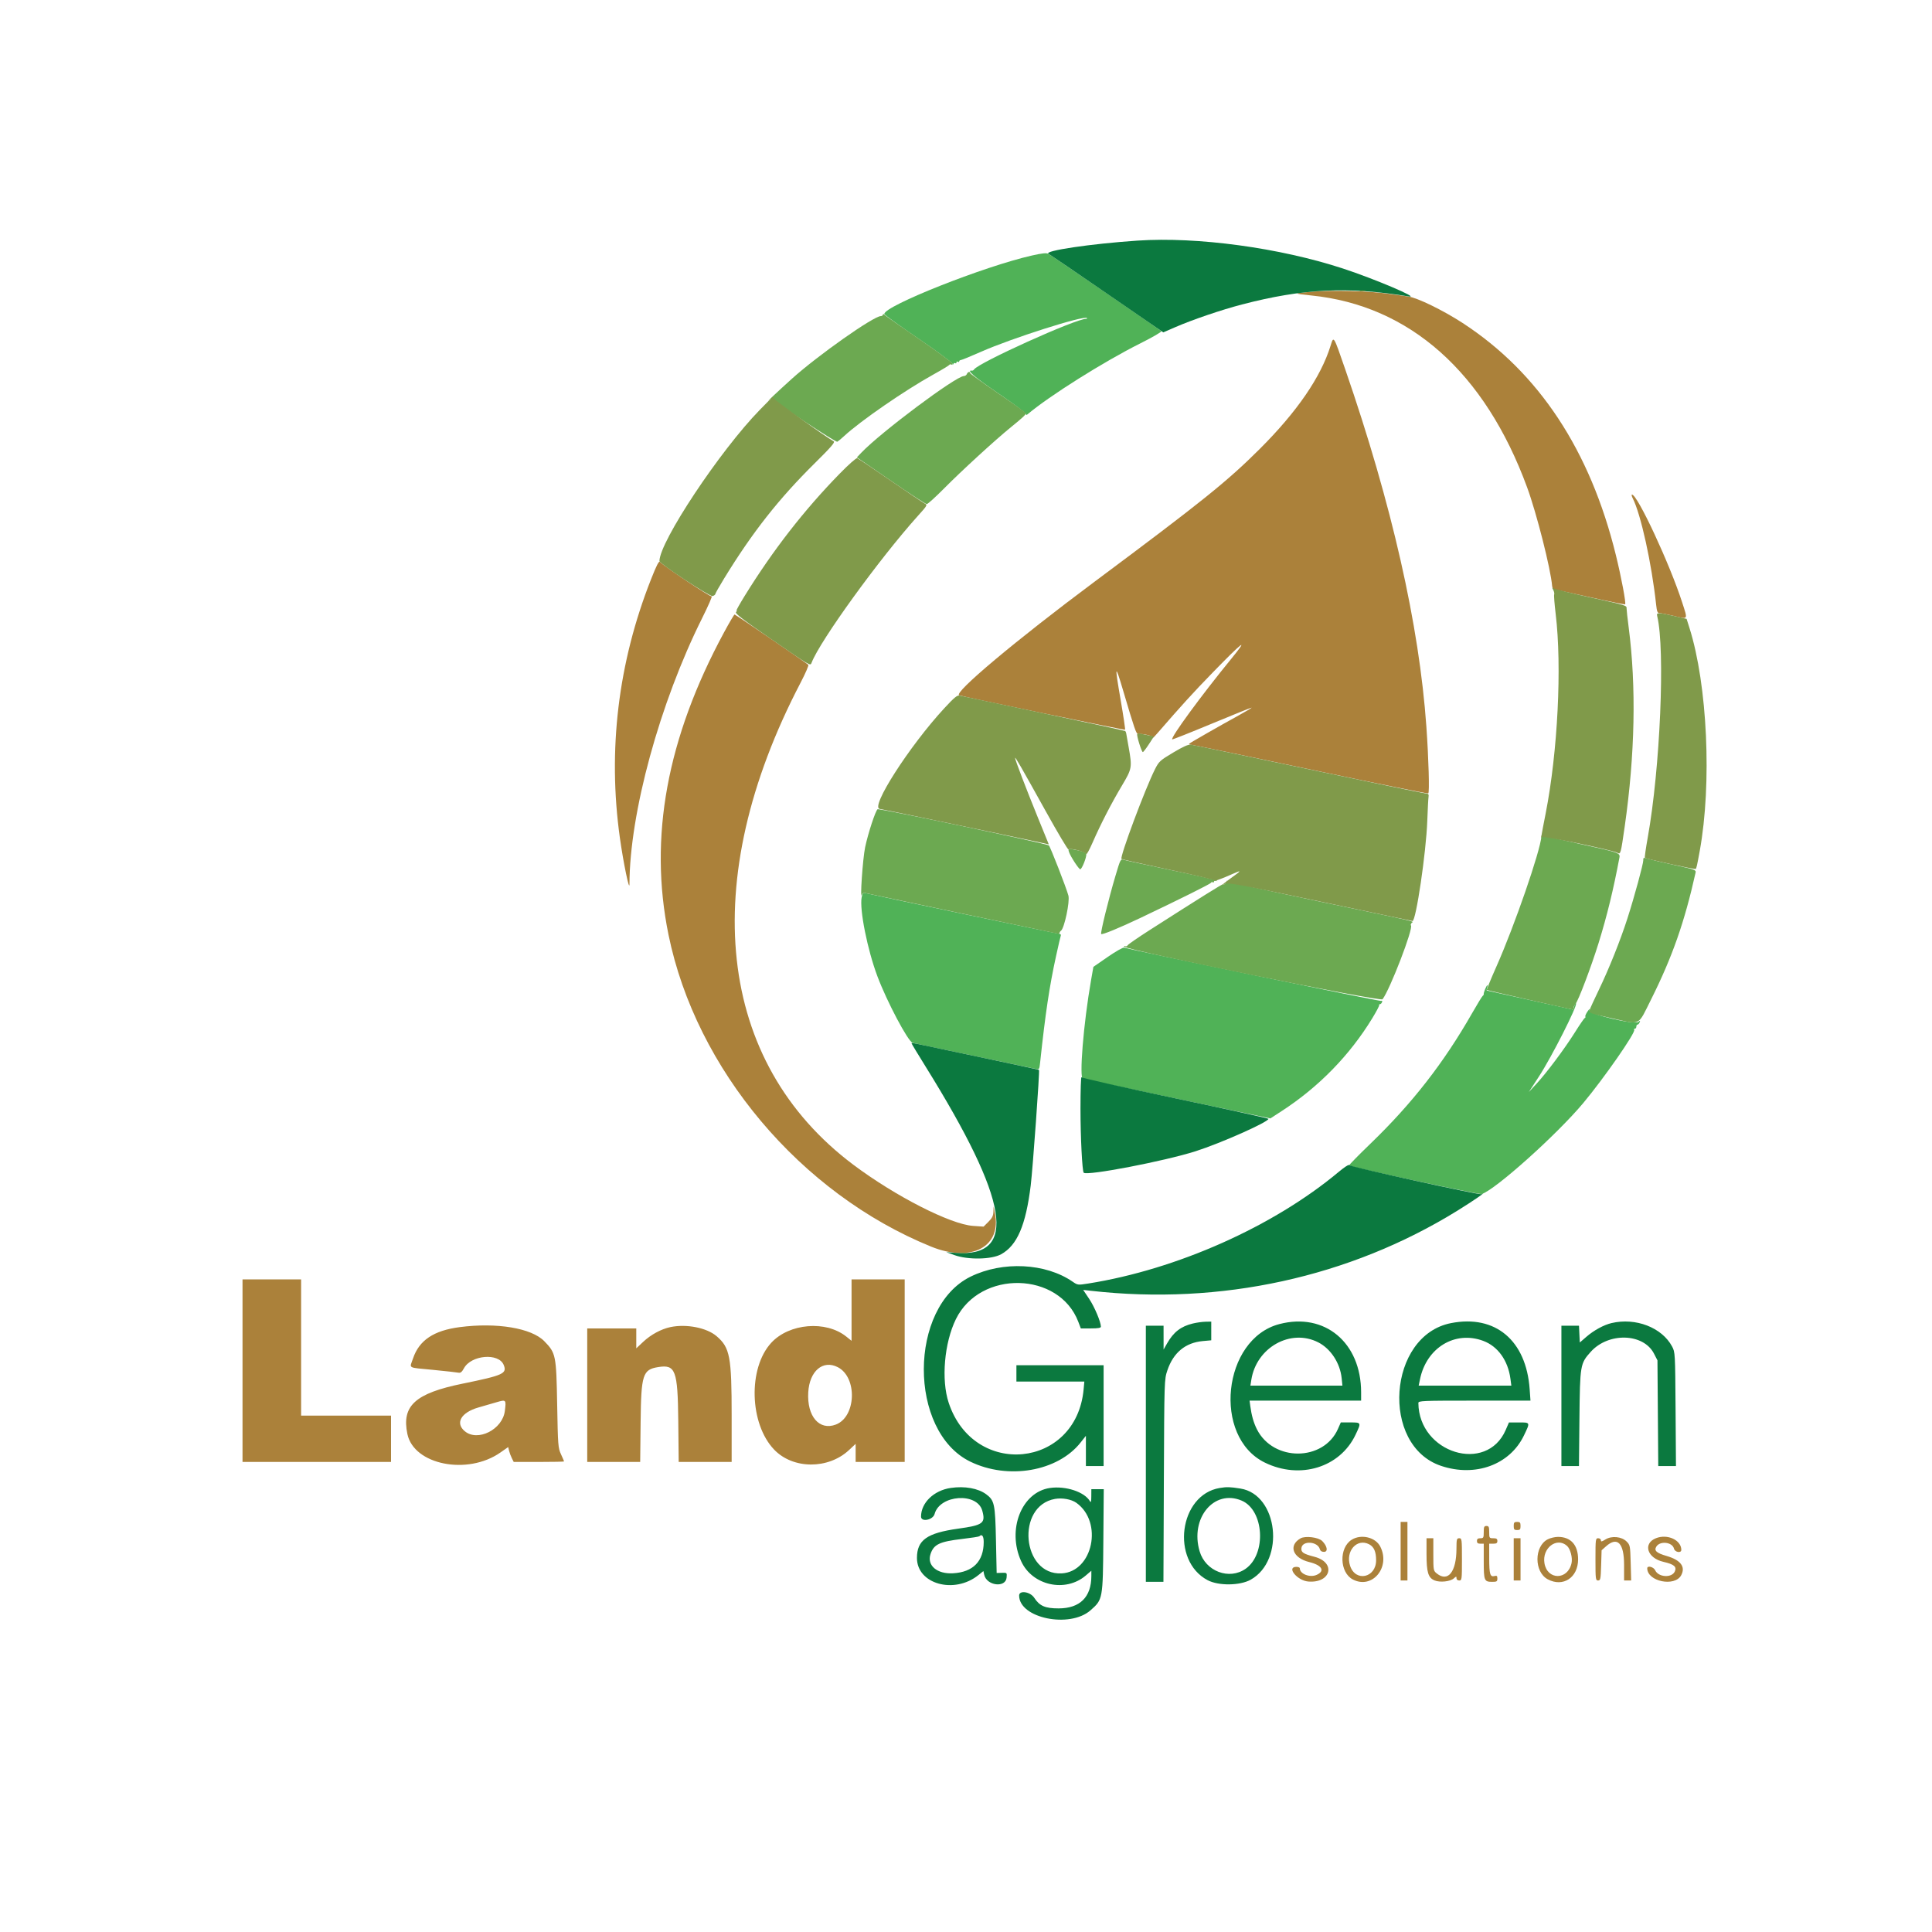
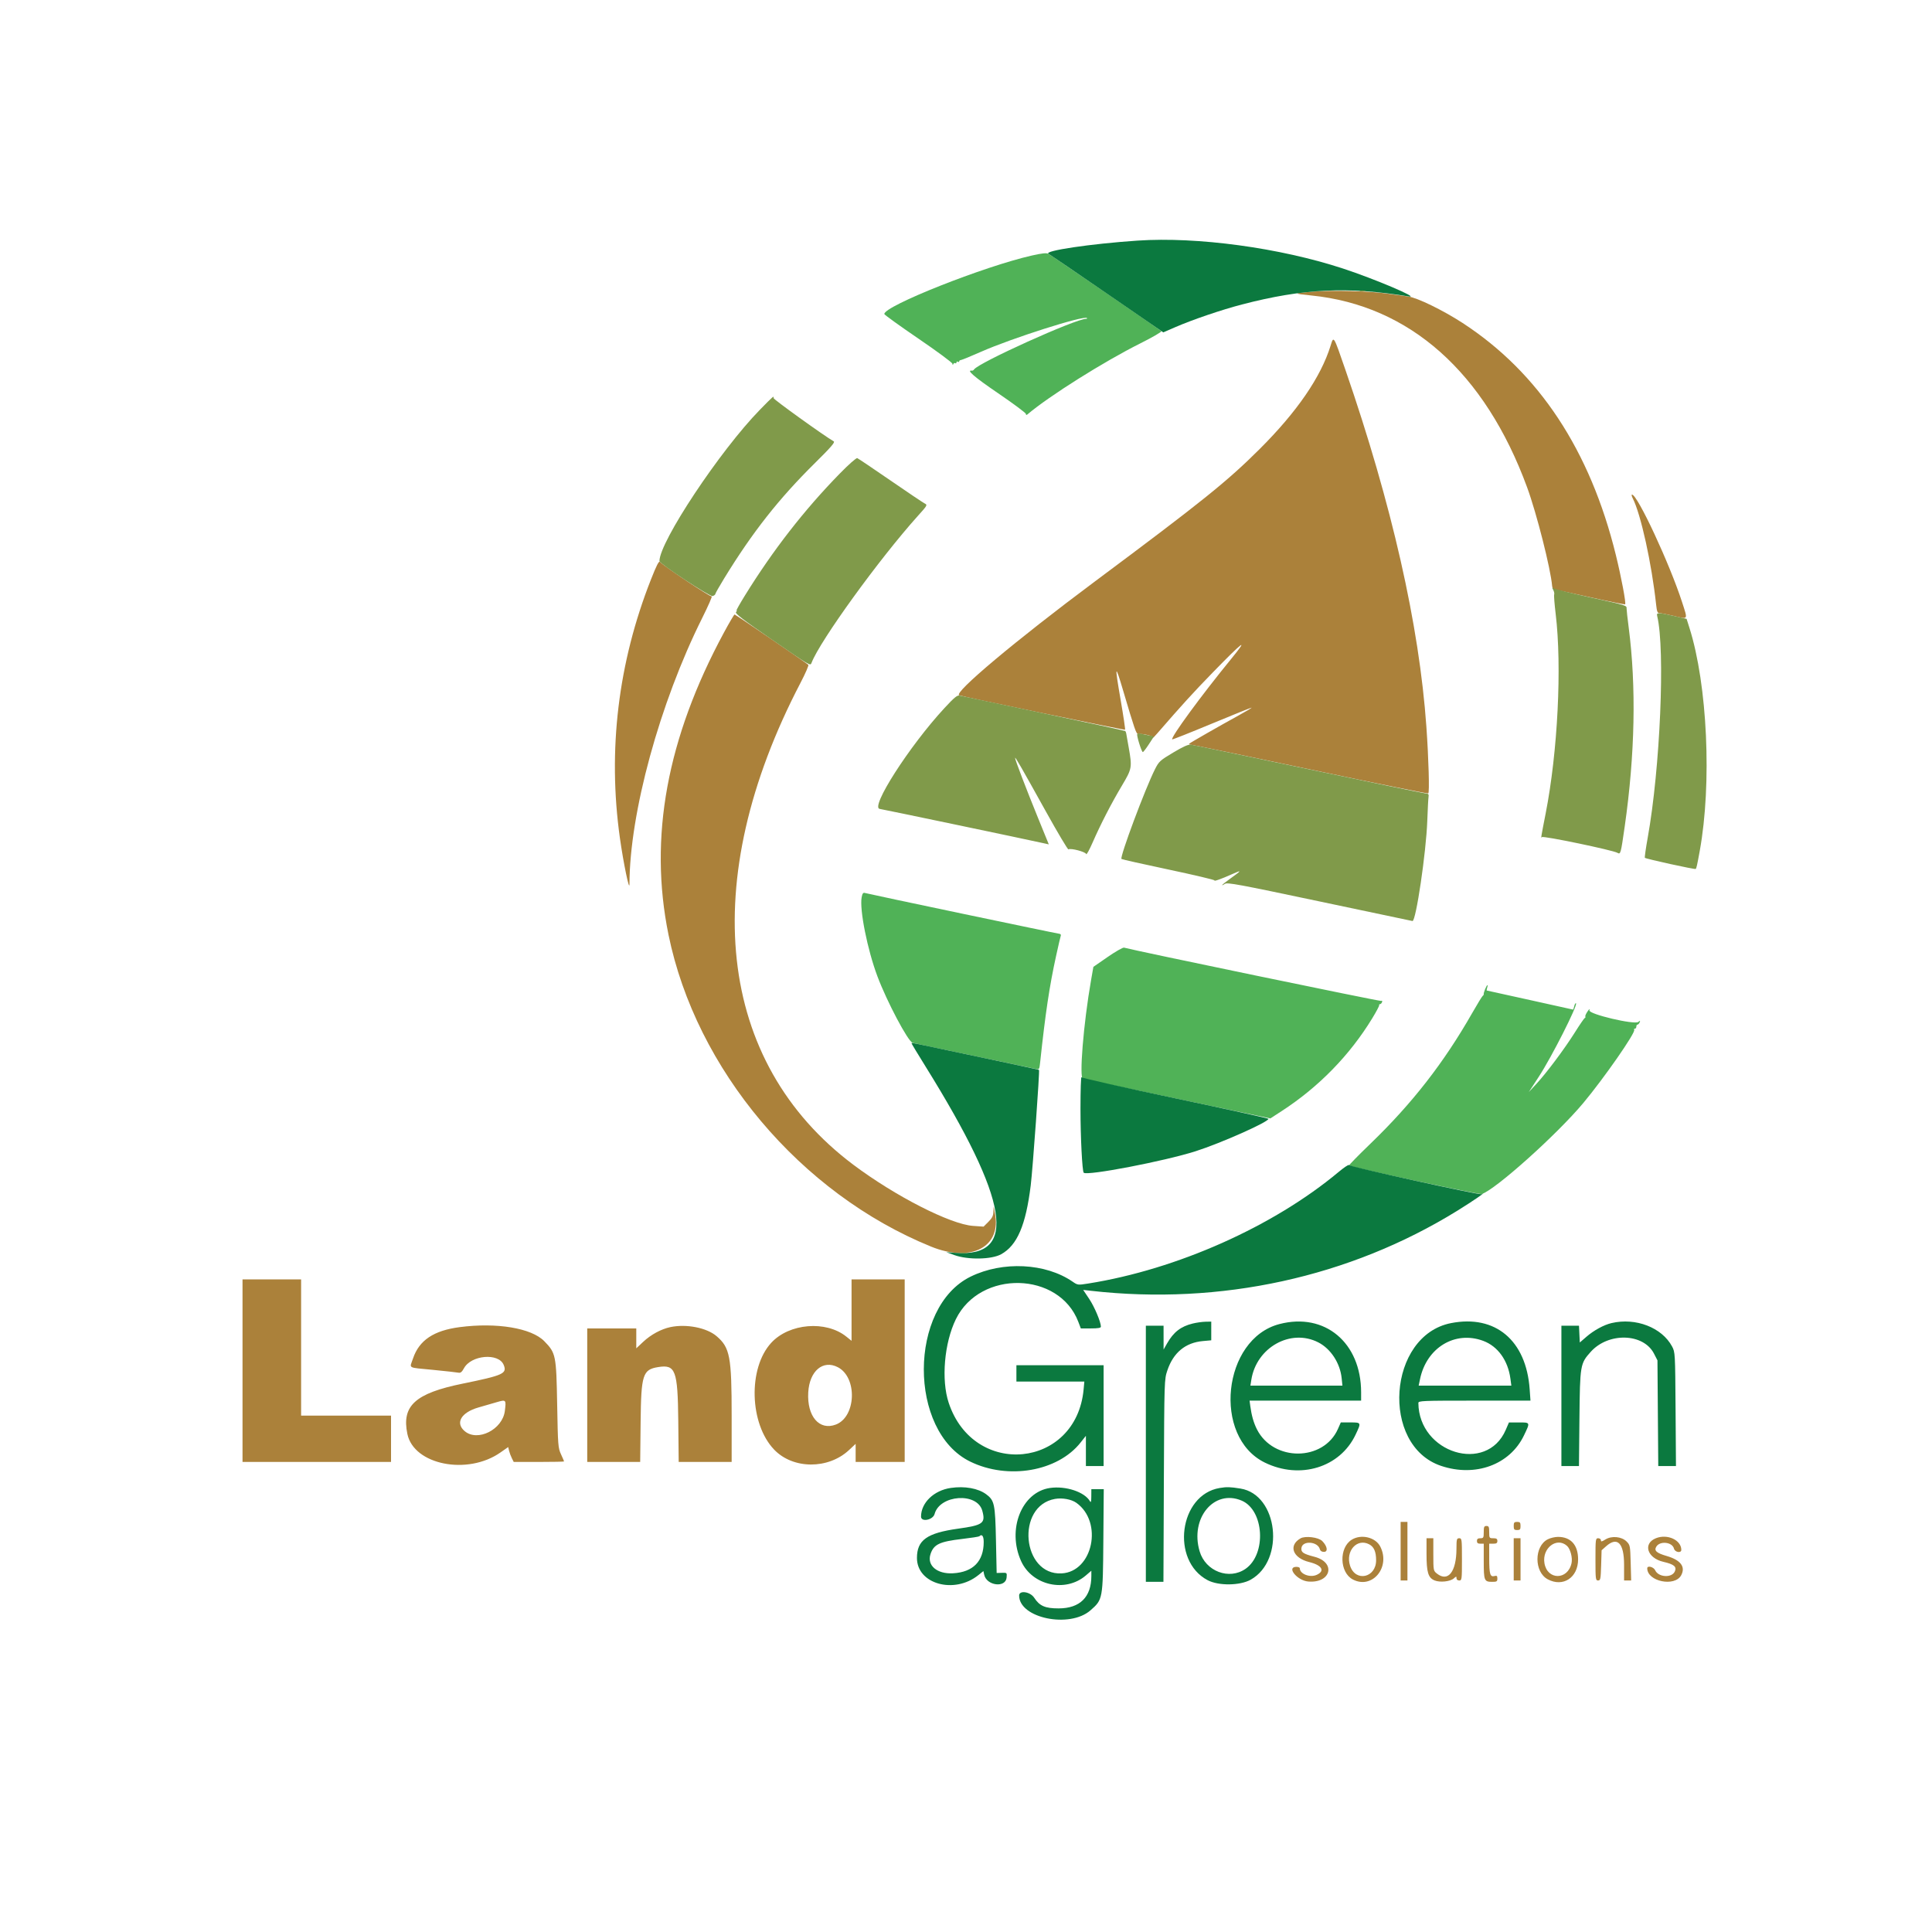
<svg xmlns="http://www.w3.org/2000/svg" id="svg" version="1.1" width="400" height="400" viewBox="0, 0, 400,400">
  <g id="svgg">
    <path id="path0" d="M213.653 52.900 C 203.722 55.147,183.005 63.361,183.089 65.018 C 183.097 65.175,186.269 67.461,190.137 70.099 C 194.005 72.736,197.182 75.085,197.197 75.317 C 197.215 75.610,197.268 75.631,197.367 75.386 C 197.445 75.191,197.625 75.103,197.767 75.191 C 197.909 75.279,198.025 75.209,198.025 75.035 C 198.025 74.862,198.152 74.798,198.307 74.894 C 198.463 74.990,198.590 74.955,198.590 74.817 C 198.590 74.678,198.748 74.555,198.942 74.543 C 199.136 74.530,201.023 73.756,203.136 72.822 C 209.454 70.028,224.447 65.256,225.041 65.850 C 225.128 65.937,225.050 66.008,224.866 66.008 C 222.689 66.008,202.515 75.129,201.661 76.499 C 201.566 76.651,201.376 76.758,201.238 76.737 C 199.958 76.538,201.682 78.031,206.610 81.390 C 209.789 83.558,212.395 85.495,212.401 85.695 C 212.409 85.957,212.511 85.975,212.764 85.761 C 217.251 81.969,228.522 74.880,236.073 71.102 C 238.614 69.830,240.582 68.688,240.446 68.564 C 240.014 68.171,217.657 52.856,217.066 52.549 C 216.647 52.331,215.771 52.421,213.653 52.900 M178.397 185.780 C 177.925 188.294,179.585 196.614,181.661 202.140 C 183.635 207.397,187.995 215.631,188.954 215.913 C 189.211 215.989,194.944 217.208,201.693 218.622 C 208.441 220.036,214.238 221.260,214.575 221.341 C 215.130 221.475,215.201 221.351,215.347 219.982 C 216.444 209.740,217.270 204.222,218.647 197.939 C 219.120 195.778,219.564 193.862,219.634 193.681 C 219.703 193.499,219.526 193.333,219.241 193.312 C 218.707 193.272,179.927 185.131,179.070 184.880 C 178.702 184.771,178.547 184.979,178.397 185.780 M229.337 198.126 L 226.375 200.175 225.895 202.911 C 224.317 211.913,223.385 223.413,224.235 223.413 C 224.343 223.413,233.112 225.246,243.722 227.487 L 263.012 231.560 265.427 229.990 C 273.053 225.031,279.461 218.458,284.113 210.824 C 284.938 209.469,285.582 208.256,285.543 208.129 C 285.504 208.002,285.586 207.898,285.724 207.898 C 285.863 207.898,286.047 207.715,286.133 207.490 C 286.233 207.230,286.154 207.133,285.917 207.224 C 285.635 207.332,234.862 196.808,232.722 196.198 C 232.489 196.131,230.966 196.999,229.337 198.126 M307.480 204.783 C 307.290 205.242,307.159 205.704,307.188 205.810 C 307.217 205.915,307.128 206.079,306.989 206.174 C 306.851 206.269,305.868 207.870,304.806 209.732 C 298.926 220.041,292.381 228.446,283.754 236.768 C 281.235 239.198,279.231 241.243,279.300 241.312 C 279.629 241.641,306.260 247.368,306.761 247.217 C 309.533 246.383,322.365 234.884,327.816 228.350 C 332.117 223.195,338.677 213.765,338.341 213.222 C 338.258 213.087,338.324 212.976,338.488 212.976 C 338.653 212.976,338.787 212.786,338.787 212.553 C 338.787 212.320,338.900 212.130,339.039 212.130 C 339.177 212.130,339.371 211.921,339.469 211.667 C 339.620 211.273,339.580 211.259,339.200 211.574 C 338.420 212.221,328.855 209.962,329.075 209.182 C 329.189 208.779,329.067 208.854,328.669 209.432 C 328.356 209.888,328.157 210.353,328.227 210.466 C 328.296 210.579,328.245 210.714,328.113 210.766 C 327.981 210.818,327.076 212.130,326.104 213.681 C 323.948 217.118,320.217 222.113,318.096 224.401 L 316.527 226.093 318.640 222.849 C 321.269 218.813,326.683 208.113,326.294 207.723 C 326.199 207.628,326.037 207.882,325.935 208.288 C 325.833 208.694,325.724 209.027,325.692 209.027 C 325.661 209.027,321.652 208.138,316.784 207.052 C 311.916 205.966,307.885 205.078,307.826 205.078 C 307.768 205.078,307.800 204.824,307.898 204.513 C 308.173 203.648,307.869 203.844,307.480 204.783 " stroke="none" fill="#50b257" fill-rule="evenodd" />
    <path id="path1" d="M271.809 60.380 C 267.634 60.728,267.614 60.782,271.510 61.177 C 291.859 63.240,307.432 77.090,316.172 100.898 C 318.142 106.263,321.059 117.770,321.354 121.340 C 321.387 121.733,321.600 122.048,321.848 122.068 C 322.088 122.087,325.449 122.810,329.315 123.674 C 333.182 124.537,336.401 125.188,336.468 125.121 C 336.690 124.899,335.685 119.551,334.555 114.947 C 329.234 93.251,318.601 77.143,302.821 66.872 C 298.749 64.222,293.365 61.604,291.537 61.385 C 290.762 61.292,288.858 61.027,287.306 60.796 C 283.707 60.260,275.796 60.047,271.809 60.380 M275.483 71.576 C 273.475 78.054,268.536 85.251,260.810 92.956 C 254.076 99.671,248.900 103.831,226.657 120.407 C 210.268 132.621,197.293 143.509,198.590 143.962 C 199.571 144.304,232.817 151.198,232.932 151.083 C 233.002 151.013,232.595 148.270,232.029 144.987 C 230.747 137.552,230.836 137.225,232.557 143.054 C 234.855 150.836,235.249 151.983,235.616 151.950 C 236.638 151.859,238.913 152.408,238.746 152.706 C 238.646 152.886,239.058 152.462,239.663 151.766 C 244.659 146.006,247.053 143.379,251.045 139.275 C 257.425 132.715,258.694 131.785,254.848 136.487 C 248.740 143.954,242.324 152.715,242.693 153.083 C 242.753 153.143,246.463 151.670,250.937 149.809 C 255.412 147.949,259.110 146.463,259.154 146.507 C 259.199 146.552,257.998 147.268,256.486 148.099 C 252.604 150.234,246.440 153.758,246.207 153.977 C 246.099 154.078,246.353 154.190,246.771 154.225 C 247.189 154.261,258.314 156.570,271.493 159.357 C 284.671 162.143,295.568 164.353,295.708 164.266 C 295.982 164.097,295.784 157.075,295.320 150.494 C 293.831 129.381,288.165 104.402,278.548 76.556 C 276.060 69.351,276.135 69.473,275.483 71.576 M338.042 103.173 C 339.710 106.427,341.965 116.677,342.883 125.176 C 343.040 126.625,343.166 126.939,343.588 126.939 C 343.871 126.939,345.204 127.201,346.552 127.521 C 349.589 128.243,349.474 128.437,348.254 124.659 C 345.703 116.756,339.016 102.398,337.887 102.398 C 337.753 102.398,337.823 102.747,338.042 103.173 M134.774 119.975 C 127.972 137.214,125.794 155.335,128.342 173.484 C 129.070 178.663,130.322 184.707,130.325 183.051 C 130.350 168.380,136.580 145.582,145.380 127.958 C 146.648 125.417,147.530 123.399,147.340 123.472 C 147.008 123.599,137.271 117.104,136.653 116.343 C 136.427 116.065,135.963 116.963,134.774 119.975 M149.886 130.960 C 138.070 152.832,134.297 173.391,138.404 193.512 C 144.098 221.410,165.710 247.085,192.764 258.093 C 201.139 261.500,207.455 258.135,205.970 251.058 L 205.704 249.788 205.673 250.874 C 205.649 251.719,205.420 252.183,204.643 252.959 L 203.644 253.958 201.470 253.809 C 196.776 253.487,185.334 247.645,176.682 241.154 C 148.369 219.912,144.269 182.503,165.743 141.361 C 166.752 139.427,167.479 137.755,167.357 137.644 C 166.855 137.184,152.259 127.222,152.089 127.223 C 151.987 127.223,150.996 128.905,149.886 130.960 M50.212 283.780 L 50.212 302.680 65.585 302.680 L 80.959 302.680 80.959 297.884 L 80.959 293.089 71.650 293.089 L 62.341 293.089 62.341 278.984 L 62.341 264.880 56.276 264.880 L 50.212 264.880 50.212 283.780 M176.305 271.240 L 176.305 277.601 175.224 276.732 C 171.004 273.341,163.408 273.966,159.679 278.011 C 154.840 283.261,155.159 294.801,160.291 300.141 C 164.196 304.205,171.479 304.241,175.781 300.217 L 177.151 298.935 177.151 300.808 L 177.151 302.680 182.228 302.680 L 187.306 302.680 187.306 283.780 L 187.306 264.880 181.805 264.880 L 176.305 264.880 176.305 271.240 M95.173 274.768 C 89.797 275.469,86.785 277.487,85.519 281.236 C 84.783 283.413,84.198 283.079,89.704 283.621 C 92.264 283.872,94.614 284.133,94.926 284.200 C 95.351 284.291,95.636 284.061,96.055 283.287 C 97.544 280.539,103.220 280.047,104.276 282.574 C 105.030 284.379,104.235 284.744,95.791 286.467 C 85.955 288.475,83.130 291.047,84.343 296.890 C 85.670 303.283,96.795 305.495,103.610 300.721 L 105.213 299.598 105.397 300.363 C 105.497 300.784,105.756 301.477,105.971 301.904 L 106.361 302.680 111.573 302.680 C 114.439 302.680,116.784 302.632,116.784 302.575 C 116.784 302.517,116.499 301.850,116.150 301.094 C 115.547 299.787,115.507 299.273,115.357 290.832 C 115.174 280.564,115.088 280.140,112.694 277.683 C 110.040 274.960,102.859 273.765,95.173 274.768 M138.800 274.761 C 136.891 275.163,134.755 276.319,133.166 277.811 L 131.735 279.154 131.735 277.095 L 131.735 275.035 126.657 275.035 L 121.580 275.035 121.580 288.858 L 121.580 302.680 127.061 302.680 L 132.543 302.680 132.633 294.429 C 132.739 284.584,133.067 283.559,136.268 283.040 C 139.856 282.458,140.318 283.692,140.428 294.147 L 140.517 302.680 145.999 302.680 L 151.481 302.680 151.481 293.141 C 151.481 280.857,151.131 279.009,148.356 276.634 C 146.318 274.889,142.113 274.065,138.800 274.761 M173.464 283.065 C 177.547 285.176,177.267 293.331,173.056 294.939 C 169.636 296.245,167.054 293.237,167.338 288.279 C 167.592 283.848,170.384 281.472,173.464 283.065 M104.523 292.125 C 104.042 295.970,98.893 298.563,96.213 296.308 C 94.206 294.619,95.460 292.442,99.035 291.408 C 100.186 291.075,101.890 290.581,102.821 290.311 C 104.790 289.739,104.817 289.768,104.523 292.125 M289.986 321.157 L 289.986 327.221 290.691 327.221 L 291.396 327.221 291.396 321.157 L 291.396 315.092 290.691 315.092 L 289.986 315.092 289.986 321.157 M313.399 315.938 C 313.399 316.653,313.509 316.784,314.104 316.784 C 314.700 316.784,314.810 316.653,314.810 315.938 C 314.810 315.223,314.700 315.092,314.104 315.092 C 313.509 315.092,313.399 315.223,313.399 315.938 M307.193 317.207 C 307.193 318.373,307.136 318.477,306.488 318.477 C 305.971 318.477,305.783 318.627,305.783 319.041 C 305.783 319.455,305.971 319.605,306.488 319.605 L 307.193 319.605 307.193 323.216 C 307.193 327.258,307.294 327.504,308.942 327.504 C 309.886 327.504,310.014 327.423,310.014 326.825 C 310.014 326.274,309.902 326.175,309.421 326.301 C 308.510 326.539,308.331 325.939,308.326 322.638 L 308.322 319.605 309.168 319.605 C 309.826 319.605,310.014 319.480,310.014 319.041 C 310.014 318.602,309.826 318.477,309.168 318.477 C 308.353 318.477,308.322 318.430,308.322 317.207 C 308.322 316.126,308.238 315.938,307.757 315.938 C 307.277 315.938,307.193 316.126,307.193 317.207 M269.252 318.504 C 266.693 319.978,267.645 322.570,271.053 323.405 C 273.702 324.054,274.398 325.240,272.609 326.055 C 271.212 326.691,269.111 325.875,269.111 324.695 C 269.111 324.533,268.794 324.401,268.406 324.401 C 266.262 324.401,268.560 327.247,270.859 327.438 C 275.573 327.829,276.672 323.494,272.156 322.318 C 269.809 321.707,269.344 321.395,269.447 320.503 C 269.633 318.896,272.837 319.113,273.269 320.762 C 273.359 321.107,273.658 321.298,274.111 321.298 C 274.999 321.298,274.817 320.133,273.761 319.060 C 272.985 318.271,270.244 317.933,269.252 318.504 M279.885 318.766 C 277.178 320.416,277.321 325.585,280.113 327.025 C 284.126 329.095,287.952 324.476,285.769 320.197 C 284.791 318.280,281.854 317.565,279.885 318.766 M320.461 318.689 C 317.605 320.129,317.596 325.454,320.447 326.978 C 323.615 328.672,326.728 326.626,326.728 322.849 C 326.728 319.873,325.228 318.196,322.567 318.196 C 321.946 318.196,320.999 318.417,320.461 318.689 M332.370 318.739 C 331.629 319.204,331.453 319.234,331.453 318.896 C 331.453 318.665,331.200 318.477,330.889 318.477 C 330.349 318.477,330.324 318.665,330.324 322.849 C 330.324 326.966,330.356 327.221,330.864 327.221 C 331.356 327.221,331.411 326.952,331.498 324.095 L 331.594 320.968 332.515 320.146 C 334.859 318.053,336.248 319.475,336.248 323.965 L 336.248 327.221 336.982 327.221 L 337.715 327.221 337.616 323.560 C 337.521 320.034,337.490 319.872,336.767 319.149 C 335.735 318.118,333.666 317.925,332.370 318.739 M342.837 318.474 C 340.085 319.585,341.039 322.592,344.388 323.362 C 346.604 323.872,347.198 324.375,346.748 325.362 C 346.122 326.738,343.351 326.567,342.688 325.111 C 342.364 324.401,341.044 324.068,341.044 324.697 C 341.044 327.433,346.753 328.602,348.073 326.136 C 349.015 324.375,347.966 322.991,345.048 322.145 C 342.946 321.535,342.407 321.039,342.932 320.201 C 343.706 318.967,346.236 319.263,346.579 320.628 C 346.769 321.386,348.096 321.613,348.096 320.888 C 348.096 318.845,345.205 317.519,342.837 318.474 M295.346 321.730 C 295.346 325.535,295.688 326.662,297.008 327.209 C 298.132 327.675,300.268 327.449,300.999 326.788 C 301.500 326.335,301.551 326.332,301.551 326.755 C 301.551 327.033,301.779 327.221,302.116 327.221 C 302.656 327.221,302.680 327.033,302.680 322.849 C 302.680 318.665,302.656 318.477,302.116 318.477 C 301.601 318.477,301.551 318.667,301.545 320.663 C 301.530 325.431,299.811 327.609,297.499 325.791 C 296.771 325.217,296.756 325.140,296.756 321.841 L 296.756 318.477 296.051 318.477 L 295.346 318.477 295.346 321.730 M313.399 322.849 L 313.399 327.221 314.104 327.221 L 314.810 327.221 314.810 322.849 L 314.810 318.477 314.104 318.477 L 313.399 318.477 313.399 322.849 M283.457 319.725 C 284.463 320.245,284.908 321.259,284.908 323.032 C 284.908 326.673,280.649 327.593,279.527 324.195 C 278.524 321.154,280.929 318.418,283.457 319.725 M324.437 320.061 C 325.135 320.693,325.613 322.530,325.368 323.644 C 324.592 327.179,320.359 327.181,319.762 323.647 C 319.233 320.517,322.322 318.147,324.437 320.061 " stroke="none" fill="#ab813a" fill-rule="evenodd" />
    <path id="path2" d="M235.543 49.813 C 225.878 50.464,215.970 51.932,217.086 52.548 C 217.385 52.714,222.853 56.441,229.237 60.831 L 240.844 68.813 243.341 67.730 C 246.949 66.167,252.895 64.144,257.123 63.042 C 269.786 59.741,279.045 59.295,291.678 61.380 C 294.102 61.780,284.570 57.736,278.049 55.597 C 264.974 51.309,247.878 48.983,235.543 49.813 M188.717 215.993 C 188.717 216.069,190.031 218.245,191.639 220.830 C 208.929 248.635,210.823 260.333,197.884 259.393 L 195.910 259.250 197.602 259.857 C 200.417 260.868,205.295 260.778,207.279 259.679 C 210.597 257.841,212.381 253.685,213.401 245.416 C 213.822 242.007,215.282 221.676,215.118 221.512 C 215.073 221.467,209.591 220.283,202.934 218.881 C 196.278 217.479,190.356 216.225,189.774 216.094 C 189.193 215.964,188.717 215.918,188.717 215.993 M223.702 229.478 C 223.700 235.342,224.060 242.490,224.372 242.802 C 225.058 243.488,241.105 240.405,247.533 238.352 C 252.783 236.675,262.628 232.297,262.621 231.642 C 262.620 231.538,253.957 229.630,243.369 227.402 C 232.781 225.175,224.025 223.207,223.911 223.030 C 223.797 222.853,223.703 225.755,223.702 229.478 M277.151 242.638 C 263.639 253.925,243.679 262.821,225.318 265.738 C 223.163 266.081,223.117 266.075,222.074 265.356 C 216.478 261.496,207.599 261.056,200.957 264.311 C 188.081 270.620,188.021 296.326,200.867 302.606 C 208.696 306.433,218.983 304.658,223.723 298.662 L 224.824 297.270 224.824 300.398 L 224.824 303.526 226.657 303.526 L 228.491 303.526 228.491 293.089 L 228.491 282.652 219.464 282.652 L 210.437 282.652 210.437 284.344 L 210.437 286.037 217.469 286.037 L 224.501 286.037 224.351 287.659 C 222.840 304.015,201.624 306.121,196.417 290.431 C 194.840 285.681,195.500 278.025,197.908 273.113 C 202.940 262.854,219.300 263.230,223.264 273.695 L 223.772 275.035 225.849 275.035 C 227.370 275.035,227.927 274.937,227.927 274.667 C 227.927 273.698,226.597 270.547,225.492 268.901 L 224.261 267.064 225.882 267.247 C 252.714 270.281,279.417 264.447,301.693 250.687 C 304.962 248.667,308.041 246.549,306.699 247.242 C 306.299 247.449,279.503 241.559,279.274 241.213 C 279.192 241.090,278.237 241.731,277.151 242.638 M246.941 274.022 C 244.483 274.618,242.967 275.794,241.632 278.138 L 240.909 279.408 240.906 276.939 L 240.903 274.471 239.069 274.471 L 237.236 274.471 237.236 300.987 L 237.236 327.504 239.056 327.504 L 240.876 327.504 240.965 306.559 C 241.054 285.678,241.056 285.608,241.691 283.721 C 242.931 280.040,245.424 277.981,249.041 277.653 L 250.776 277.496 250.776 275.560 L 250.776 273.625 249.577 273.649 C 248.917 273.662,247.731 273.830,246.941 274.022 M264.880 274.137 C 253.107 277.214,250.978 297.493,261.870 302.813 C 269.167 306.376,277.442 303.830,280.659 297.031 C 281.858 294.496,281.860 294.499,279.562 294.499 L 277.600 294.499 277.010 295.839 C 274.028 302.600,263.646 302.660,260.238 295.935 C 259.548 294.572,259.116 293.049,258.850 291.044 L 258.710 289.986 270.258 289.986 L 281.805 289.986 281.805 288.281 C 281.805 277.968,274.281 271.679,264.880 274.137 M300.423 273.935 C 287.334 276.491,285.742 299.257,298.356 303.493 C 305.458 305.878,312.599 303.261,315.512 297.204 C 316.839 294.445,316.860 294.498,314.457 294.504 L 312.412 294.509 311.743 296.053 C 307.791 305.184,293.761 300.860,293.658 290.480 C 293.653 290.017,294.392 289.986,305.261 289.986 L 316.868 289.986 316.701 287.620 C 315.988 277.512,309.601 272.142,300.423 273.935 M333.638 273.931 C 332.054 274.304,329.984 275.435,328.448 276.766 L 327.080 277.952 326.996 276.212 L 326.912 274.471 325.092 274.471 L 323.272 274.471 323.272 288.999 L 323.272 303.526 325.089 303.526 L 326.906 303.526 327.005 293.724 C 327.117 282.591,327.165 282.306,329.349 279.877 C 333.017 275.798,340.253 276.003,342.439 280.248 L 343.159 281.648 343.242 292.587 L 343.325 303.526 345.158 303.526 L 346.991 303.526 346.909 291.749 C 346.828 280.143,346.817 279.954,346.190 278.780 C 344.087 274.845,338.658 272.748,333.638 273.931 M272.945 277.929 C 275.521 279.252,277.453 282.212,277.775 285.331 L 277.935 286.883 268.410 286.883 L 258.884 286.883 259.072 285.684 C 260.126 278.963,267.226 274.993,272.945 277.929 M307.101 277.617 C 310.119 278.746,312.216 281.670,312.717 285.449 L 312.908 286.883 303.315 286.883 L 293.721 286.883 293.999 285.543 C 295.350 279.009,301.263 275.432,307.101 277.617 M196.838 308.062 C 193.341 308.575,190.691 311.134,190.691 313.999 C 190.691 315.186,193.159 314.709,193.497 313.456 C 194.573 309.459,202.307 308.921,203.370 312.769 C 204.086 315.363,203.536 315.775,198.384 316.492 C 191.908 317.395,189.845 318.862,189.845 322.567 C 189.845 327.961,197.572 330.119,202.554 326.115 L 203.602 325.273 203.768 326.036 C 204.264 328.317,208.222 328.810,208.407 326.614 C 208.492 325.611,208.483 325.603,207.420 325.636 L 206.347 325.670 206.203 318.900 C 206.044 311.371,205.892 310.652,204.191 309.381 C 202.527 308.138,199.738 307.637,196.838 308.062 M217.383 308.069 C 211.506 308.924,208.446 316.689,211.413 323.218 C 213.709 328.270,220.581 329.800,224.791 326.197 L 225.952 325.203 225.952 326.302 C 225.952 330.657,223.589 332.995,219.182 333.001 C 216.389 333.005,215.236 332.504,214.128 330.806 C 213.299 329.535,211.001 329.192,211.001 330.338 C 211.001 335.026,221.468 337.191,225.780 333.396 C 228.330 331.151,228.338 331.108,228.436 318.970 L 228.522 308.322 227.237 308.322 L 225.952 308.322 225.943 309.803 C 225.937 310.934,225.868 311.168,225.651 310.796 C 224.534 308.880,220.640 307.595,217.383 308.069 M252.529 308.072 C 244.117 309.468,242.334 323.102,250.032 327.162 C 252.297 328.357,256.740 328.302,258.956 327.052 C 266.138 323.001,264.606 309.431,256.827 308.191 C 254.662 307.846,254.005 307.827,252.529 308.072 M222.847 311.141 C 228.428 315.115,226.285 325.409,219.804 325.754 C 211.565 326.192,210.277 311.771,218.428 310.334 C 219.938 310.068,221.824 310.412,222.847 311.141 M257.061 310.680 C 261.719 312.649,262.257 321.730,257.896 324.795 C 254.490 327.188,249.604 325.338,248.372 321.188 C 246.336 314.334,251.353 308.267,257.061 310.680 M203.666 319.252 C 203.661 323.253,201.467 325.493,197.320 325.732 C 194.010 325.923,191.877 324.110,192.651 321.764 C 193.320 319.740,194.510 319.171,199.243 318.619 C 201.090 318.403,202.672 318.156,202.758 318.069 C 203.298 317.530,203.667 318.011,203.666 319.252 " stroke="none" fill="#0b793f" fill-rule="evenodd" />
-     <path id="path3" d="M182.793 65.142 C 182.793 65.308,182.601 65.444,182.366 65.444 C 180.870 65.444,169.308 73.590,163.950 78.419 C 161.089 80.998,158.257 83.669,159.234 82.867 C 159.753 82.441,159.884 82.430,160.240 82.783 C 161.413 83.945,173.045 91.636,173.360 91.457 C 173.556 91.346,174.203 90.805,174.799 90.255 C 178.179 87.133,187.368 80.797,193.230 77.548 C 195.014 76.559,196.516 75.652,196.569 75.532 C 196.621 75.412,196.779 75.386,196.921 75.473 C 197.063 75.561,197.177 75.467,197.174 75.263 C 197.171 75.060,194.109 72.800,190.368 70.240 C 186.628 67.680,183.393 65.418,183.180 65.213 C 182.948 64.990,182.793 64.961,182.793 65.142 M200.180 77.433 C 200.091 77.666,199.813 77.856,199.564 77.856 C 197.931 77.856,182.391 89.470,178.336 93.720 L 177.406 94.695 184.447 99.534 C 188.320 102.195,191.660 104.372,191.870 104.372 C 192.080 104.372,193.710 102.899,195.491 101.098 C 199.075 97.474,206.084 91.055,209.316 88.434 C 211.741 86.468,212.416 85.836,212.401 85.543 C 212.395 85.427,209.793 83.561,206.618 81.396 C 203.444 79.232,200.846 77.360,200.846 77.236 C 200.846 76.844,200.350 76.991,200.180 77.433 M181.701 167.540 C 181.271 167.810,179.729 172.506,179.119 175.402 C 178.613 177.803,178.012 186.696,178.453 185.249 C 178.548 184.939,178.789 184.797,179.078 184.882 C 179.431 184.985,217.479 193.013,219.049 193.315 C 219.209 193.346,219.357 193.258,219.378 193.120 C 219.399 192.983,219.527 192.792,219.664 192.697 C 220.361 192.211,221.534 186.662,221.202 185.421 C 220.774 183.819,217.497 175.402,217.159 175.035 C 216.828 174.677,182.044 167.324,181.701 167.540 M319.130 173.167 C 318.924 176.164,313.552 191.709,309.831 200.077 C 308.665 202.698,307.765 204.897,307.830 204.962 C 307.925 205.057,325.400 209.027,325.723 209.027 C 325.771 209.027,325.811 208.845,325.811 208.624 C 325.811 208.402,325.986 208.046,326.199 207.833 C 326.743 207.288,329.475 200.079,330.984 195.205 C 332.737 189.537,334.047 184.163,335.288 177.538 C 335.465 176.592,335.123 176.473,327.362 174.783 C 323.329 173.904,319.833 173.078,319.595 172.947 C 319.288 172.778,319.153 172.842,319.130 173.167 M221.318 176.375 C 221.598 177.267,223.355 179.972,223.654 179.972 C 223.997 179.972,225.015 177.396,224.895 176.834 C 224.829 176.529,224.268 176.271,223.211 176.059 C 221.111 175.637,221.087 175.641,221.318 176.375 M340.225 178.097 C 340.244 178.825,338.384 185.655,336.944 190.141 C 335.494 194.659,333.111 200.618,331.026 204.937 C 330.052 206.953,329.178 208.864,329.084 209.182 C 328.922 209.724,329.229 209.832,333.858 210.858 C 339.787 212.173,339.028 212.548,341.847 206.911 C 346.229 198.149,348.770 190.901,351.054 180.656 C 351.175 180.114,350.873 180.004,346.890 179.139 C 344.528 178.625,342.058 178.045,341.402 177.848 C 340.257 177.506,340.209 177.516,340.225 178.097 M230.940 181.347 C 229.493 186.222,227.785 193.182,227.986 193.384 C 228.187 193.585,231.729 192.130,236.107 190.048 C 244.469 186.071,250.643 182.995,250.729 182.763 C 250.781 182.622,250.940 182.579,251.082 182.667 C 251.224 182.754,251.340 182.696,251.340 182.536 C 251.340 182.377,251.562 182.310,251.834 182.387 C 252.163 182.481,252.139 182.434,251.763 182.246 C 251.453 182.091,247.200 181.130,242.313 180.109 C 237.426 179.089,233.105 178.149,232.712 178.020 C 232.004 177.789,231.986 177.822,230.940 181.347 M253.972 182.433 C 254.056 182.569,253.865 182.841,253.549 183.039 C 253.232 183.237,253.052 183.272,253.148 183.117 C 253.309 182.855,248.271 186.003,237.941 192.617 C 235.614 194.107,233.606 195.492,233.481 195.695 C 233.355 195.897,233.133 195.989,232.987 195.899 C 232.841 195.809,232.722 195.846,232.722 195.980 C 232.722 196.629,285.819 207.449,286.244 206.886 C 287.805 204.820,292.675 192.158,292.122 191.605 C 292.036 191.519,292.095 191.293,292.253 191.102 C 292.610 190.671,294.723 191.165,273.061 186.616 C 263.054 184.515,254.631 182.658,254.343 182.491 C 254.055 182.324,253.888 182.298,253.972 182.433 " stroke="none" fill="#6ca951" fill-rule="evenodd" />
    <path id="path4" d="M281.594 60.279 C 281.865 60.350,282.310 60.350,282.581 60.279 C 282.853 60.208,282.630 60.150,282.087 60.150 C 281.544 60.150,281.322 60.208,281.594 60.279 M157.327 84.838 C 149.077 93.281,136.530 112.182,136.530 116.168 C 136.530 116.708,146.985 123.587,147.538 123.411 C 147.845 123.314,148.096 123.126,148.096 122.993 C 148.096 122.860,148.920 121.406,149.927 119.761 C 155.791 110.183,161.248 103.251,168.784 95.810 C 172.006 92.629,172.930 91.563,172.621 91.384 C 170.510 90.157,160.101 82.670,160.155 82.417 C 160.276 81.852,160.086 82.014,157.327 84.838 M173.853 98.061 C 166.477 105.613,160.031 113.906,154.184 123.365 C 153.161 125.020,152.403 126.375,152.501 126.375 C 152.599 126.375,152.544 126.537,152.380 126.735 C 152.150 127.012,153.811 128.287,159.580 132.261 C 167.941 138.020,167.761 137.915,168.034 137.206 C 169.785 132.640,182.088 115.648,190.056 106.789 C 192.054 104.568,192.062 104.553,191.402 104.210 C 191.036 104.021,187.839 101.870,184.297 99.430 C 180.754 96.990,177.692 94.930,177.490 94.852 C 177.282 94.772,175.720 96.149,173.853 98.061 M321.585 122.153 C 321.761 122.483,321.846 122.907,321.773 123.096 C 321.701 123.285,321.841 125.084,322.084 127.093 C 323.402 137.975,322.516 155.638,320.011 168.422 C 319.032 173.415,318.991 173.678,319.246 173.316 C 319.469 173.000,333.901 176.005,334.883 176.572 C 335.525 176.942,335.569 176.780,336.377 171.133 C 338.512 156.203,338.793 142.171,337.202 129.901 C 336.960 128.039,336.766 126.297,336.770 126.028 C 336.780 125.326,336.922 125.371,329.277 123.686 C 325.432 122.838,322.055 122.012,321.774 121.849 C 321.318 121.585,321.298 121.618,321.585 122.153 M343.110 127.574 C 344.778 134.478,343.722 159.089,341.143 173.429 C 340.744 175.649,340.478 177.526,340.553 177.600 C 340.784 177.832,350.928 180.055,351.076 179.906 C 351.240 179.742,351.362 179.202,351.911 176.187 C 354.449 162.250,353.505 141.759,349.784 130.003 L 349.191 128.130 346.598 127.533 C 343.239 126.759,342.915 126.763,343.110 127.574 M195.518 146.621 C 188.267 154.461,180.039 167.306,182.158 167.480 C 182.556 167.513,212.331 173.748,216.118 174.591 L 217.144 174.820 214.889 169.286 C 212.457 163.317,210.150 157.281,210.164 156.922 C 210.175 156.622,211.351 158.666,216.557 168.039 C 218.988 172.414,221.079 175.930,221.204 175.852 C 221.694 175.549,224.795 176.370,224.883 176.825 C 224.930 177.074,225.523 176.011,226.200 174.464 C 227.880 170.621,230.091 166.329,232.291 162.639 C 234.375 159.145,234.420 158.892,233.680 154.725 C 233.432 153.329,233.203 152.031,233.172 151.842 C 233.140 151.652,233.051 151.434,232.974 151.356 C 232.896 151.279,225.287 149.626,216.064 147.683 C 206.841 145.740,199.019 144.086,198.681 144.007 C 198.188 143.892,197.570 144.403,195.518 146.621 M235.450 151.974 C 235.279 152.257,236.354 155.713,236.611 155.709 C 236.722 155.706,237.285 154.977,237.863 154.087 L 238.915 152.468 237.863 152.258 C 237.285 152.142,236.535 151.983,236.195 151.904 C 235.855 151.825,235.520 151.857,235.450 151.974 M242.899 155.808 C 240.171 157.437,239.943 157.646,239.137 159.237 C 237.108 163.242,231.802 177.453,232.190 177.841 C 232.278 177.929,236.676 178.917,241.964 180.036 C 247.252 181.155,251.520 182.166,251.448 182.282 C 251.288 182.541,252.905 181.965,255.078 180.990 C 257.152 180.058,257.118 180.188,254.866 181.795 C 253.858 182.514,253.032 183.168,253.032 183.246 C 253.032 183.325,253.284 183.213,253.591 182.998 C 254.084 182.652,256.392 183.081,273.266 186.647 C 283.781 188.869,292.409 190.688,292.441 190.689 C 293.167 190.716,295.269 176.482,295.503 169.958 C 295.587 167.630,295.702 165.409,295.761 165.021 C 295.850 164.429,295.746 164.307,295.112 164.259 C 294.698 164.228,283.775 161.967,270.840 159.234 C 257.905 156.502,246.980 154.223,246.563 154.170 C 246.025 154.102,244.957 154.580,242.899 155.808 M198.801 259.437 C 199.150 259.505,199.721 259.505,200.071 259.437 C 200.420 259.370,200.134 259.315,199.436 259.315 C 198.738 259.315,198.452 259.370,198.801 259.437 " stroke="none" fill="#809a4a" fill-rule="evenodd" />
  </g>
</svg>